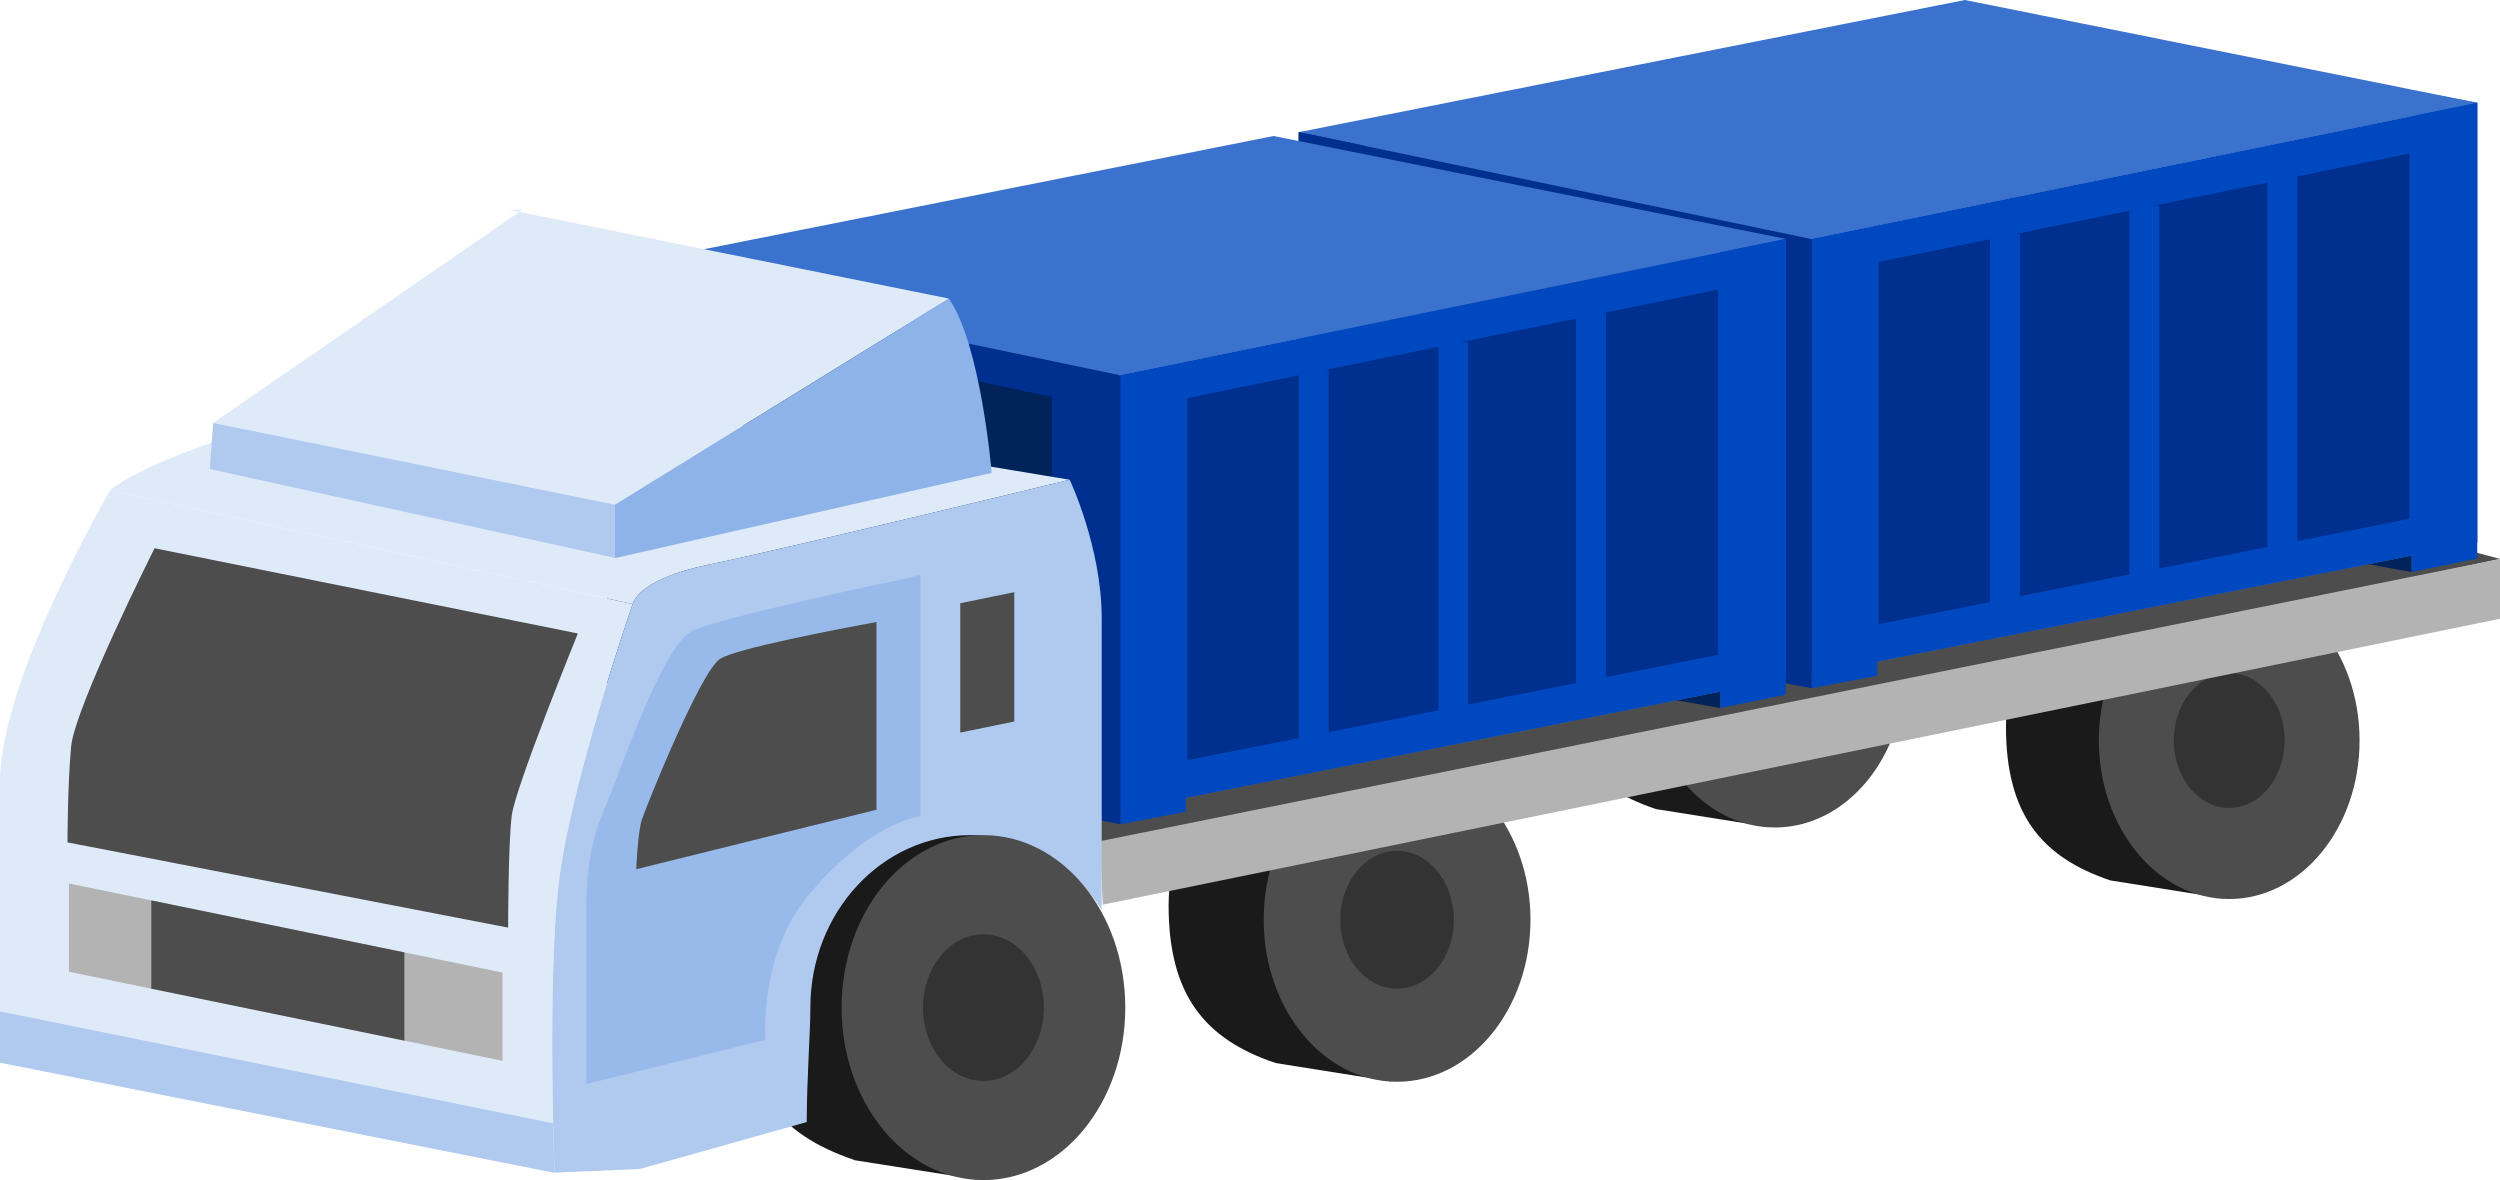
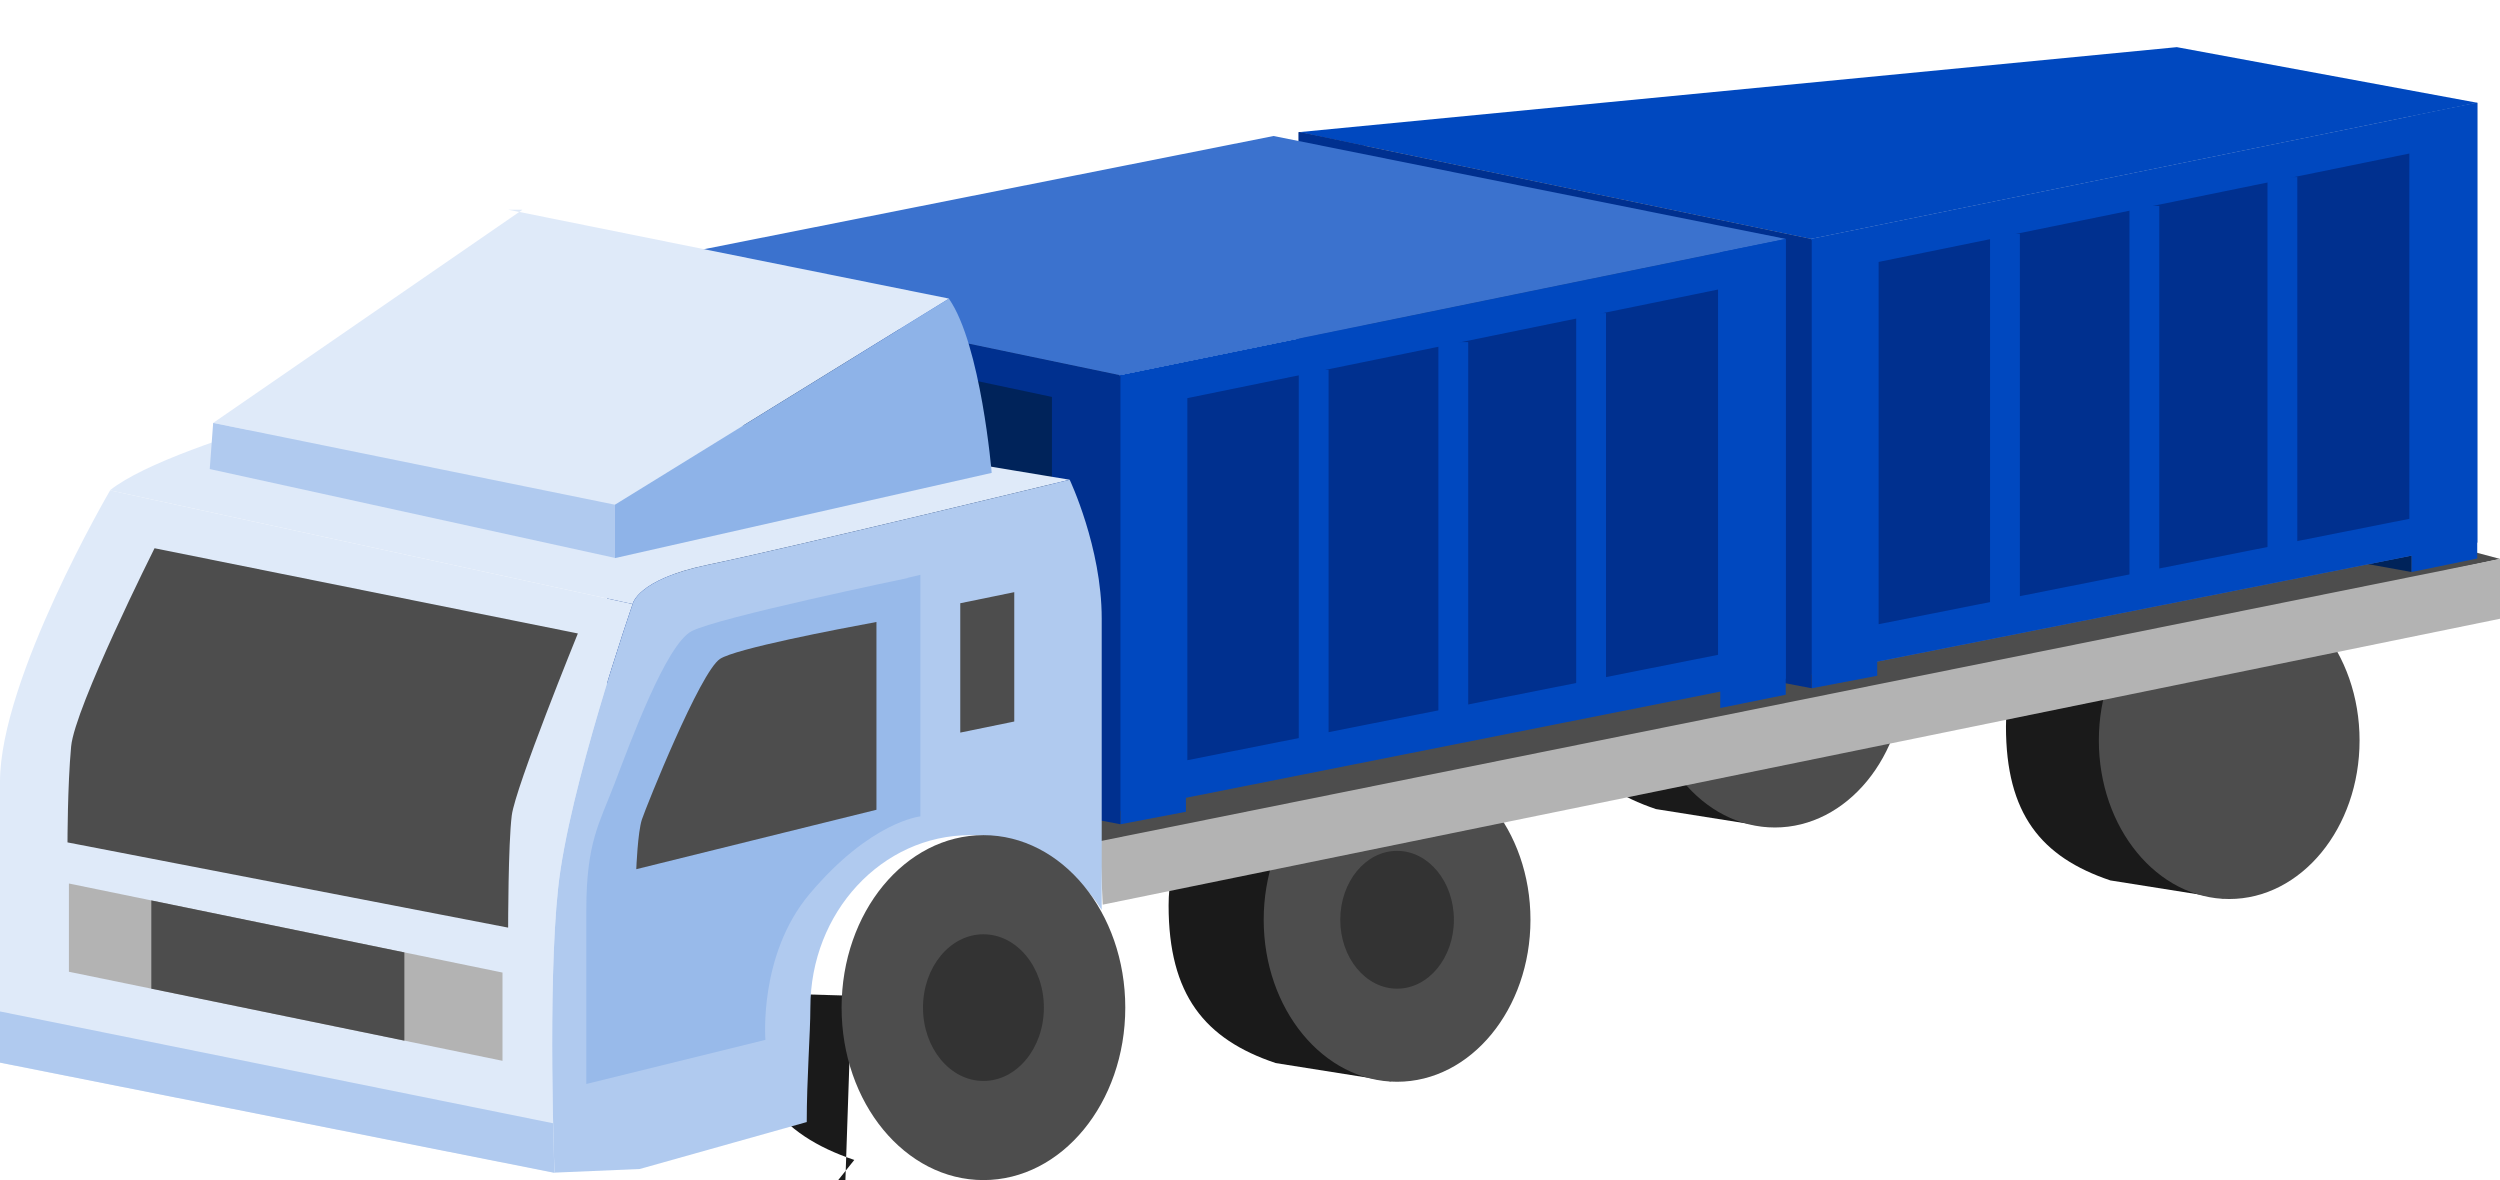
<svg xmlns="http://www.w3.org/2000/svg" id="_レイヤー_2" data-name="レイヤー 2" width="124.08" height="58.57" viewBox="0 0 124.08 58.57">
  <defs>
    <style>
      .cls-1 {
        fill: #4d4d4d;
      }

      .cls-1, .cls-2, .cls-3, .cls-4, .cls-5, .cls-6, .cls-7, .cls-8, .cls-9, .cls-10, .cls-11, .cls-12, .cls-13, .cls-14, .cls-15 {
        stroke-width: 0px;
      }

      .cls-2 {
        fill: #3b72ce;
      }

      .cls-3 {
        fill: #1a1a1a;
      }

      .cls-4 {
        fill: #4266ac;
      }

      .cls-5 {
        fill: #223e77;
      }

      .cls-6 {
        fill: #224c9e;
      }

      .cls-7 {
        fill: #dfeaf9;
      }

      .cls-8 {
        fill: #b0caef;
      }

      .cls-9 {
        fill: #b3b3b3;
      }

      .cls-10 {
        fill: #333;
      }

      .cls-11 {
        fill: #8eb3e8;
      }

      .cls-12 {
        fill: #98baea;
      }

      .cls-13 {
        fill: #00308f;
      }

      .cls-14 {
        fill: #00235a;
      }

      .cls-15 {
        fill: #0048bf;
      }
    </style>
  </defs>
  <g id="layout">
    <g>
      <path class="cls-3" d="M63.31,52.76c-3.52-1.18-5.31-3.39-5.31-7.82s3.44-8.02,6.41-8.02l5.19.15-.57,16.6-5.73-.91Z" />
      <ellipse class="cls-1" cx="69.34" cy="45.65" rx="6.62" ry="8.04" />
      <ellipse class="cls-10" cx="69.34" cy="45.65" rx="2.82" ry="3.42" />
      <path class="cls-3" d="M104.75,43.7c-3.45-1.16-5.19-3.31-5.19-7.64s3.36-7.84,6.27-7.84l5.08.14-.55,16.23-5.6-.89Z" />
      <ellipse class="cls-1" cx="110.64" cy="36.75" rx="6.47" ry="7.87" />
-       <ellipse class="cls-10" cx="110.64" cy="36.75" rx="2.75" ry="3.35" />
      <path class="cls-3" d="M82.2,40.16c-3.45-1.16-5.19-3.31-5.19-7.64s3.36-7.84,6.27-7.84l5.08.14-.55,16.23-5.6-.89Z" />
      <ellipse class="cls-1" cx="88.09" cy="33.2" rx="6.47" ry="7.87" />
      <polygon class="cls-1" points="53.74 42.91 124.08 27.74 99.3 21.13 45.49 33.01 53.74 42.91" />
      <polygon class="cls-9" points="54.73 44.9 124.08 30.71 124.08 27.74 54.59 41.75 54.73 44.9" />
      <g>
        <polygon class="cls-14" points="67.71 28.69 67.71 29.46 69.98 29.11 67.71 28.69" />
        <polygon class="cls-14" points="119.69 27.57 119.69 28.39 117.42 27.98 119.69 27.57" />
        <g>
          <polygon class="cls-4" points="122.95 26.93 89.88 33.49 89.88 11.86 122.95 5.1 122.95 26.93" />
          <polygon class="cls-6" points="119.58 25.75 93.24 30.98 93.24 13 119.58 7.62 119.58 25.75" />
          <polygon class="cls-15" points="108.04 2.34 64.46 6.56 89.88 11.86 122.95 5.1 108.04 2.34" />
          <polygon class="cls-5" points="64.46 6.56 89.88 11.86 89.88 33.49 64.46 28.19 64.46 6.56" />
          <rect class="cls-4" x="112.78" y="8.15" width="1.48" height="19.4" transform="translate(227.05 35.7) rotate(-180)" />
          <rect class="cls-4" x="105.88" y="9.17" width="1.48" height="19.4" transform="translate(213.24 37.74) rotate(-180)" />
          <rect class="cls-4" x="98.63" y="11.49" width="1.48" height="19.4" transform="translate(198.74 42.37) rotate(-180)" />
        </g>
        <g>
          <polygon class="cls-15" points="122.95 26.93 89.88 33.49 89.88 11.86 122.95 5.1 122.95 26.93" />
          <polygon class="cls-13" points="119.58 25.75 93.24 30.98 93.24 13 119.58 7.62 119.58 25.75" />
-           <polygon class="cls-2" points="97.52 0 64.46 6.56 89.88 11.86 122.95 5.1 97.52 0" />
          <polygon class="cls-13" points="64.46 6.56 89.88 11.86 89.88 33.49 64.46 28.19 64.46 6.56" />
          <rect class="cls-15" x="105.7" y="10.23" width="1.48" height="19.4" transform="translate(212.87 39.85) rotate(-180)" />
          <rect class="cls-15" x="112.54" y="8.78" width="1.48" height="19.4" transform="translate(226.56 36.97) rotate(-180)" />
          <rect class="cls-15" x="98.76" y="11.61" width="1.48" height="19.4" transform="translate(199.01 42.61) rotate(-180)" />
        </g>
        <polygon class="cls-15" points="119.69 28.39 122.95 27.72 122.95 5.1 119.69 5.77 119.69 28.39" />
        <polygon class="cls-15" points="93.17 11.26 93.17 33.54 89.92 34.16 89.92 11.91 93.17 11.26" />
        <polygon class="cls-13" points="65.58 6.78 67.67 7.22 67.71 7.21 67.71 29.46 64.46 28.84 64.46 6.56 65.58 6.78" />
        <polygon class="cls-14" points="86.52 31.22 67.8 27.25 67.8 8.97 86.52 12.94 86.52 31.22" />
        <polygon class="cls-13" points="87.78 11.47 89.88 11.92 89.92 11.91 89.92 34.16 86.66 33.54 86.66 11.26 87.78 11.47" />
      </g>
      <g>
        <polygon class="cls-14" points="33.4 35.45 33.4 36.21 35.67 35.86 33.4 35.45" />
-         <polygon class="cls-14" points="85.38 34.33 85.38 35.14 83.11 34.74 85.38 34.33" />
        <g>
-           <polygon class="cls-4" points="88.63 33.68 55.57 40.25 55.57 18.62 88.63 11.86 88.63 33.68" />
          <polygon class="cls-6" points="85.27 32.5 58.93 37.73 58.93 19.76 85.27 14.37 85.27 32.5" />
          <polygon class="cls-15" points="73.72 9.09 30.15 13.32 55.57 18.62 88.63 11.86 73.72 9.09" />
          <polygon class="cls-5" points="30.15 13.32 55.57 18.62 55.57 40.25 30.15 34.94 30.15 13.32" />
          <rect class="cls-4" x="78.47" y="14.91" width="1.48" height="19.4" transform="translate(158.43 49.21) rotate(-180)" />
          <rect class="cls-4" x="71.57" y="15.92" width="1.48" height="19.4" transform="translate(144.62 51.25) rotate(-180)" />
          <rect class="cls-4" x="64.32" y="18.24" width="1.48" height="19.4" transform="translate(130.12 55.88) rotate(-180)" />
        </g>
        <g>
          <polygon class="cls-15" points="88.63 33.68 55.57 40.25 55.57 18.62 88.63 11.86 88.63 33.68" />
          <polygon class="cls-13" points="85.27 32.5 58.93 37.73 58.93 19.76 85.27 14.37 85.27 32.5" />
          <polygon class="cls-2" points="63.21 6.75 30.15 13.32 55.57 18.62 88.63 11.86 63.21 6.75" />
          <polygon class="cls-13" points="30.15 13.32 55.57 18.62 55.57 40.25 30.15 34.94 30.15 13.32" />
          <rect class="cls-15" x="71.38" y="16.98" width="1.48" height="19.4" transform="translate(144.25 53.36) rotate(-180)" />
          <rect class="cls-15" x="78.23" y="15.54" width="1.48" height="19.4" transform="translate(157.94 50.48) rotate(-180)" />
          <rect class="cls-15" x="64.45" y="18.36" width="1.48" height="19.4" transform="translate(130.39 56.12) rotate(-180)" />
        </g>
        <polygon class="cls-15" points="85.38 35.14 88.63 34.48 88.63 11.86 85.38 12.52 85.38 35.14" />
        <polygon class="cls-15" points="58.86 18.01 58.86 40.29 55.61 40.91 55.61 18.66 58.86 18.01" />
        <polygon class="cls-13" points="31.27 13.53 33.36 13.97 33.4 13.97 33.4 36.21 30.15 35.6 30.15 13.32 31.27 13.53" />
        <polygon class="cls-14" points="52.21 37.97 33.49 34.01 33.49 15.73 52.21 19.7 52.21 37.97" />
        <polygon class="cls-13" points="53.47 18.23 55.57 18.67 55.61 18.66 55.61 40.91 52.35 40.29 52.35 18.01 53.47 18.23" />
      </g>
-       <path class="cls-3" d="M42.4,57.57c-3.75-1.26-5.65-3.6-5.65-8.31s3.65-8.53,6.81-8.53l5.52.16-.6,17.65-6.09-.96Z" />
+       <path class="cls-3" d="M42.4,57.57c-3.75-1.26-5.65-3.6-5.65-8.31l5.52.16-.6,17.65-6.09-.96Z" />
      <path class="cls-7" d="M5.47,24.34l25.93,5.64s.21-1.21,3.7-1.94c4.23-.88,17.99-4.23,17.99-4.23l-30.87-5.12s-13.41,3-16.76,5.64Z" />
      <g>
        <polyline class="cls-7" points="25.93 10.41 10.58 20.99 30.52 25.05 47.1 14.82 25.23 10.41" />
        <polygon class="cls-8" points="10.58 20.99 30.52 25.05 30.52 27.69 10.41 23.28 10.58 20.99" />
        <path class="cls-11" d="M47.1,14.82l-16.58,10.23v2.65l18.7-4.23s-.53-6.35-2.12-8.64Z" />
      </g>
      <path class="cls-7" d="M5.47,24.34l25.93,5.64s-3.18,9.17-3.7,14.11c-.53,4.94-.18,14.11-.18,14.11L0,52.74v-13.94c0-5.12,5.47-14.47,5.47-14.47Z" />
      <path class="cls-8" d="M40.04,55.71c0-2.19.18-4.42.18-5.7,0-4.73,3.55-8.56,7.93-8.56,2.71,0,5.1,1.47,6.53,3.71v-14.47c0-3.53-1.59-6.88-1.59-6.88,0,0-13.76,3.35-17.99,4.23-3.49.73-3.7,1.94-3.7,1.94,0,0-3.18,9.17-3.7,14.11-.53,4.94-.18,14.11-.18,14.11l4.23-.18,8.29-2.33Z" />
      <path class="cls-1" d="M7.67,27.21l21.01,4.23s-3.1,7.62-3.28,9.03-.18,5.57-.18,5.57l-21.87-4.23s0-2.82.18-4.76,4.14-9.84,4.14-9.84Z" />
      <polygon class="cls-9" points="24.94 52.65 3.42 48.23 3.42 43.85 24.94 48.27 24.94 52.65" />
      <polygon class="cls-1" points="7.51 49.07 20.07 51.65 20.07 47.27 7.51 44.69 7.51 49.07" />
      <path class="cls-8" d="M0,52.74l27.52,5.47s-.04-.98-.07-2.46L0,50.2v2.54Z" />
      <path class="cls-12" d="M45.05,28.69s-9.45,1.96-10.73,2.64c-1.27.68-3.03,5.5-3.81,7.54s-1.41,2.94-1.41,6.33v8.6l8.89-2.19s-.35-4.22,2.19-7.24c3.04-3.61,5.5-3.85,5.5-3.85v-11.99l-.64.15Z" />
      <path class="cls-1" d="M43.5,30.87c-1.95.36-6.97,1.32-7.76,1.83-.99.64-3.67,7.34-3.88,7.97s-.28,2.47-.28,2.47l11.92-2.95v-9.33Z" />
      <polygon class="cls-1" points="50.34 35.81 47.66 36.36 47.66 29.94 50.34 29.39 50.34 35.81" />
      <ellipse class="cls-1" cx="48.81" cy="50.01" rx="7.04" ry="8.56" />
      <ellipse class="cls-10" cx="48.81" cy="50.01" rx="3" ry="3.64" />
    </g>
  </g>
</svg>